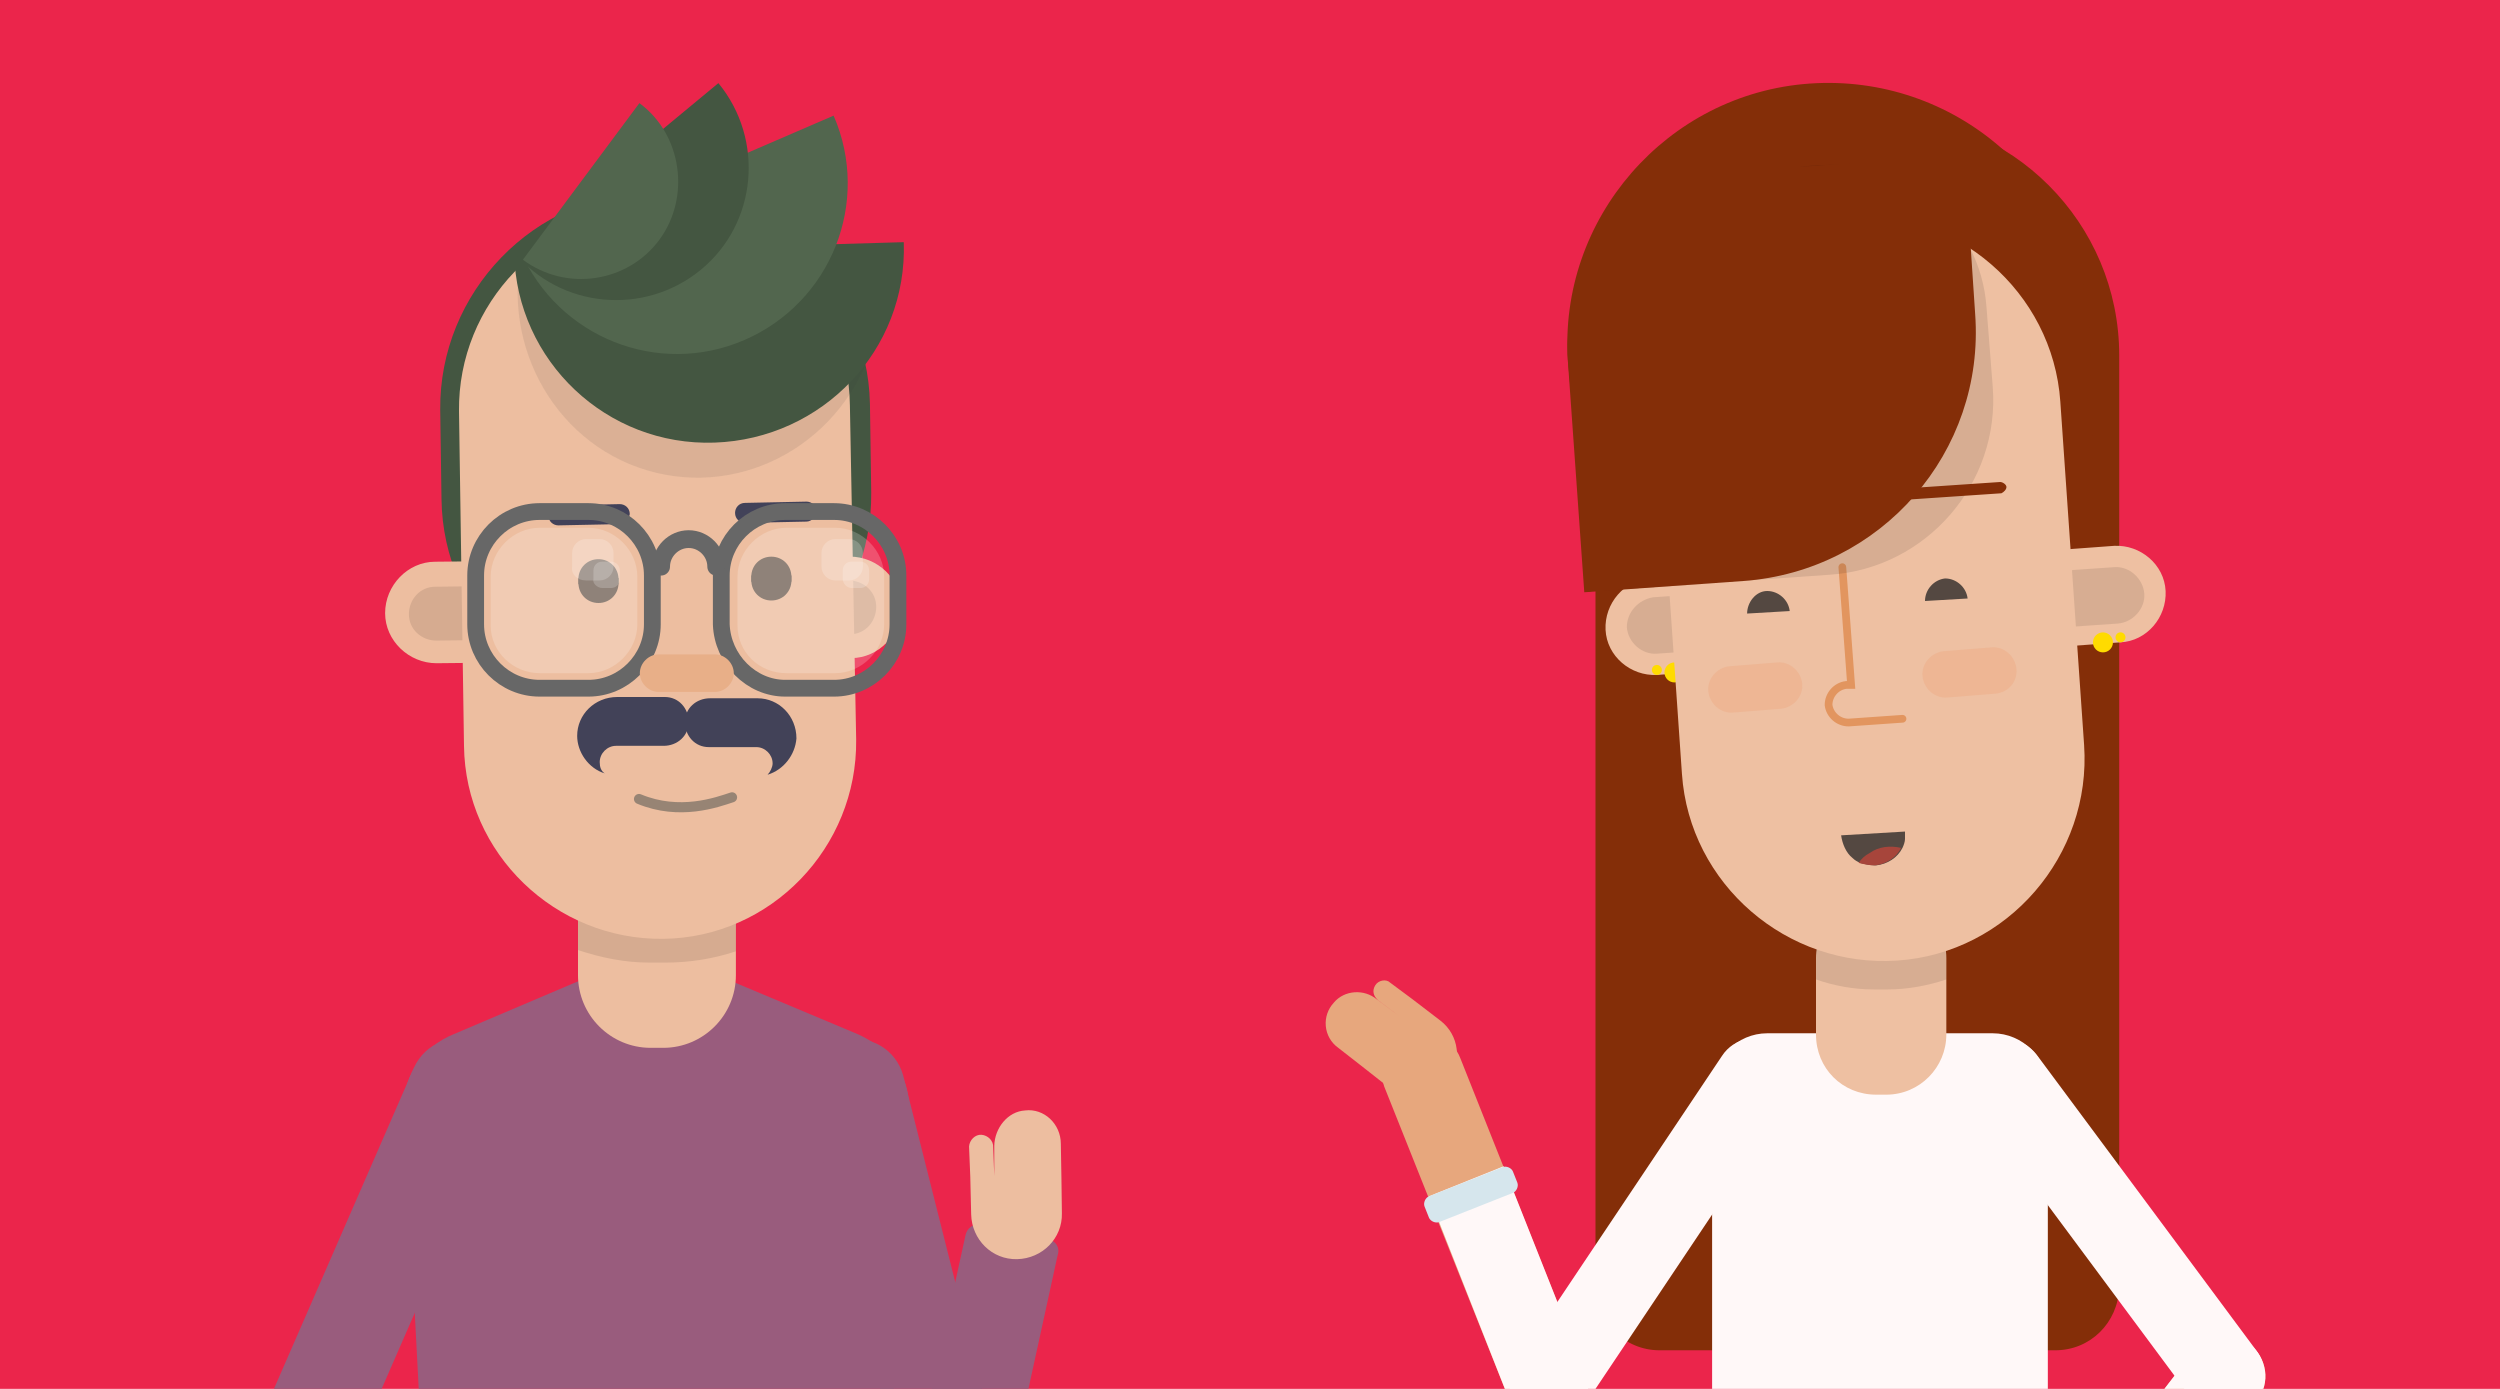
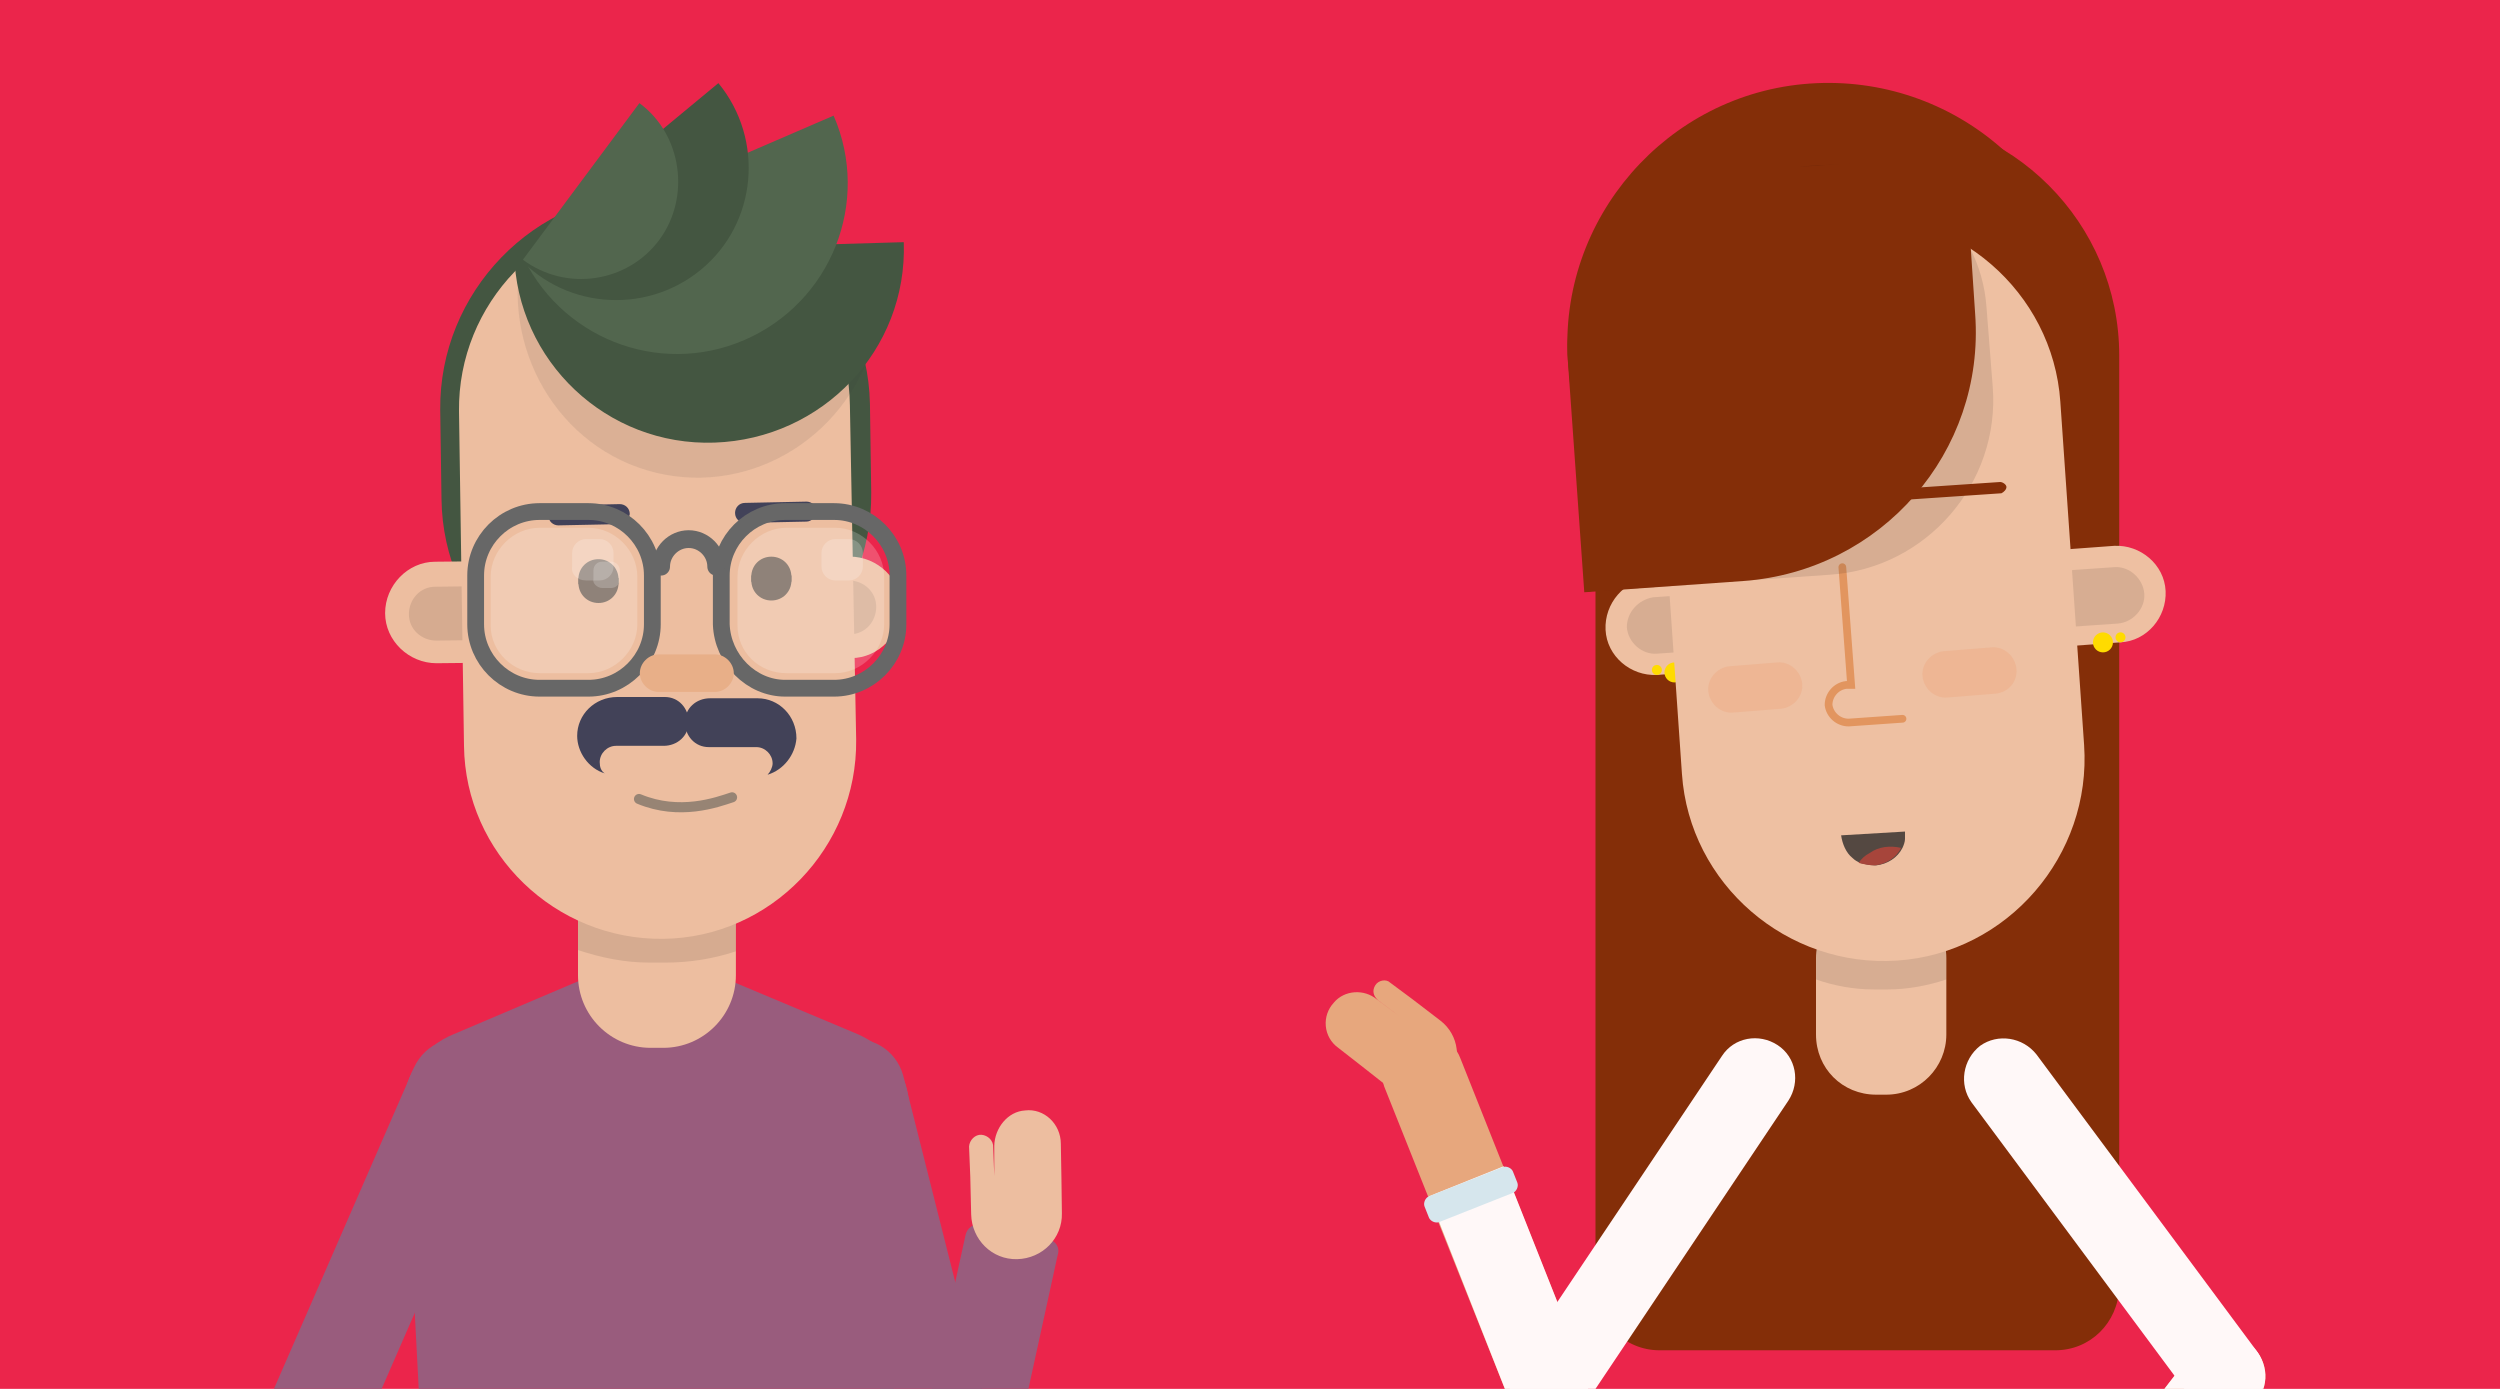
<svg xmlns="http://www.w3.org/2000/svg" width="450" height="250" viewBox="0 0 450 250">
  <defs>
    <style>
      .cls-1 {
        clip-path: url(#clippath);
      }

      .cls-2, .cls-3, .cls-4, .cls-5, .cls-6, .cls-7, .cls-8, .cls-9, .cls-10, .cls-11, .cls-12, .cls-13, .cls-14, .cls-15, .cls-16, .cls-17, .cls-18, .cls-19, .cls-20, .cls-21, .cls-22, .cls-23 {
        stroke-width: 0px;
      }

      .cls-2, .cls-24, .cls-25, .cls-26, .cls-27 {
        fill: none;
      }

      .cls-3 {
        fill: #eb5a17;
      }

      .cls-3, .cls-4, .cls-9, .cls-21 {
        isolation: isolate;
      }

      .cls-3, .cls-9, .cls-21 {
        opacity: .1;
      }

      .cls-4 {
        fill: #fff;
        opacity: .2;
      }

      .cls-5 {
        fill: #445641;
      }

      .cls-6 {
        fill: #736357;
      }

      .cls-7 {
        fill: #a7453b;
      }

      .cls-8 {
        fill: #edbea0;
      }

      .cls-9 {
        fill: #000;
      }

      .cls-10 {
        fill: #424259;
      }

      .cls-24 {
        stroke: #e2955f;
        stroke-width: 1.39px;
      }

      .cls-24, .cls-25, .cls-26, .cls-27 {
        stroke-miterlimit: 10;
      }

      .cls-24, .cls-26, .cls-27 {
        stroke-linecap: round;
      }

      .cls-11 {
        fill: #842e08;
      }

      .cls-12 {
        fill: #fff8f8;
      }

      .cls-13 {
        fill: #e8af88;
      }

      .cls-14 {
        fill: #eec0a2;
      }

      .cls-15 {
        fill: #544841;
      }

      .cls-25 {
        stroke-width: 3.02px;
      }

      .cls-25, .cls-27 {
        stroke: #676767;
      }

      .cls-16 {
        fill: #d6e6ed;
      }

      .cls-17 {
        fill: #eb254b;
      }

      .cls-18 {
        fill: #ffdb00;
      }

      .cls-19 {
        fill: #995c7d;
      }

      .cls-20 {
        fill: #52664e;
      }

      .cls-21 {
        fill: #333;
      }

      .cls-22 {
        fill: #424258;
      }

      .cls-26 {
        stroke: #978474;
        stroke-width: 1.82px;
      }

      .cls-23 {
        fill: #e7a77d;
      }

      .cls-27 {
        stroke-width: 3.2px;
      }
    </style>
    <clipPath id="clippath">
      <rect class="cls-2" width="450" height="250" />
    </clipPath>
  </defs>
  <g class="cls-1">
    <rect class="cls-17" width="450" height="250" />
    <g>
      <g>
        <path class="cls-11" d="M369.96,243.05h-71.27c-6.31,0-11.5-5.19-11.5-11.5V63.98c0-23.91,19.4-43.3,43.3-43.3h7.67c23.91,0,43.3,19.4,43.3,43.3v167.79c-.23,6.31-5.19,11.28-11.5,11.28Z" />
        <path class="cls-11" d="M331.62,25.19l-2.93.23c-22.55,1.58-39.92,21.42-38.34,44.2l2.48,34.96c1.58,22.55,19.4,12.18,42.17,10.6l2.93-.23c22.55-1.58,41.95,6.31,40.14-16.24l-2.48-34.96c-1.58-23-21.42-40.37-43.98-38.56Z" />
        <path class="cls-23" d="M253.48,186.35c3.81-1.43,7.97.37,9.4,4.18l22.48,56.53c1.43,3.81-.37,7.97-4.18,9.4-3.81,1.43-7.97-.37-9.4-4.18l-22.62-56.7c-1.29-3.63.51-7.8,4.32-9.23Z" />
        <path class="cls-12" d="M257.22,215.33l13.43-5.4,14.71,37.13c1.43,3.81-.37,7.97-4.18,9.4-3.81,1.43-7.97-.37-9.4-4.18l-14.57-36.96Z" />
        <path class="cls-16" d="M257.22,215.33l13.26-5.25c.66-.26,1.59.14,1.85.8l.79,1.99c.26.66-.14,1.59-.8,1.85l-13.26,5.25c-.66.26-1.59-.14-1.85-.8l-.79-1.99c-.26-.66.14-1.59.8-1.85Z" />
        <path class="cls-12" d="M274.9,255.37c-3.35-2.18-4.13-6.65-1.95-10l37.01-55.31c2.18-3.35,6.65-4.13,10-1.95,3.35,2.18,4.13,6.65,1.95,10l-37.01,55.31c-2.11,3.13-6.65,4.13-10,1.95Z" />
        <path class="cls-23" d="M240.1,180.46c1.91-2.27,5.47-2.48,7.74-.56l4,2.97-3.81-2.85c-.85-.78-1.07-1.71-.48-2.67s2.02-1.15,2.67-.48l4,2.97,5.04,3.86c3.42,2.62,3.93,7.42,1.43,10.65-2.62,3.42-7.42,3.93-10.65,1.43l-4.46-3.51-4.65-3.63c-2.77-1.95-3.05-5.82-.83-8.17Z" />
        <path class="cls-23" d="M358.91,301.91c3.16,2.48,7.67,1.8,10.15-1.35l37.21-48.49c2.48-3.16,1.8-7.67-1.35-10.15-3.16-2.48-7.67-1.8-10.15,1.35l-37.21,48.49c-2.48,3.16-1.8,7.67,1.35,10.15Z" />
        <path class="cls-12" d="M370.41,274.85l11.5,8.8,24.36-31.57c2.48-3.16,1.8-7.67-1.35-10.15-3.16-2.48-7.67-1.8-10.15,1.35l-24.36,31.57Z" />
        <path class="cls-12" d="M404.69,253.42c3.16-2.48,3.83-6.99,1.58-10.15l-39.69-53.45c-2.48-3.16-6.99-3.83-10.15-1.58-3.16,2.48-3.83,6.99-1.58,10.15l39.69,53.45c2.48,3.16,6.99,3.83,10.15,1.58Z" />
-         <path class="cls-12" d="M308.39,310.93h60.22v-115.02c0-5.41-4.51-9.92-9.92-9.92h-40.59c-5.41,0-9.92,4.51-9.92,9.92v115.02h.23Z" />
        <path class="cls-11" d="M325.76,15.04c-25.71,1.8-45.33,24.36-43.53,50.07l.23,2.26c1.8,24.58,23,43.08,47.81,41.5l4.51-.23c24.58-1.8,43.08-23,41.5-47.81l-.23-2.26c-1.8-25.94-24.36-45.33-50.29-43.53Z" />
        <path class="cls-14" d="M337.71,197.04h1.8c6.09,0,10.83-4.96,10.83-10.83v-13.76c0-6.09-4.96-10.83-10.83-10.83h-1.8c-6.09,0-10.83,4.96-10.83,10.83v13.76c0,6.09,4.74,10.83,10.83,10.83Z" />
        <path class="cls-9" d="M337.71,158.93h1.8c6.09,0,10.83,4.96,10.83,10.83v6.54c-3.38,1.13-6.99,1.8-10.6,1.8h-2.48c-3.61,0-7.22-.68-10.37-1.8v-6.54c0-5.86,4.74-10.83,10.83-10.83Z" />
        <path class="cls-14" d="M351.02,109.08c-.23-4.74,3.38-9.02,8.12-9.25l21.42-1.58c4.74-.23,9.02,3.38,9.25,8.12.23,4.74-3.38,9.02-8.12,9.25l-21.42,1.58c-4.74.23-8.8-3.38-9.25-8.12Z" />
        <path class="cls-9" d="M385.97,106.83c-.23-2.71-2.71-4.96-5.41-4.74l-19.62,1.35c-2.71.23-4.96,2.71-4.74,5.41.23,2.71,2.71,4.96,5.41,4.74l19.62-1.35c2.71-.23,4.96-2.71,4.74-5.41Z" />
        <path class="cls-14" d="M327.79,110.66c.23,4.74-3.38,9.02-8.12,9.25l-21.42,1.58c-4.74.23-9.02-3.38-9.25-8.12-.23-4.74,3.38-9.02,8.12-9.25l21.42-1.58c4.74-.23,8.8,3.38,9.25,8.12Z" />
        <path class="cls-9" d="M292.83,112.92c.23,2.71,2.71,4.96,5.41,4.74l19.62-1.35c2.71-.23,4.96-2.71,4.74-5.41-.23-2.71-2.71-4.96-5.41-4.74l-19.62,1.35c-2.71.45-4.74,2.71-4.74,5.41Z" />
        <path class="cls-18" d="M378.53,117.43c1,0,1.8-.81,1.8-1.8s-.81-1.8-1.8-1.8-1.8.81-1.8,1.8.81,1.8,1.8,1.8Z" />
        <path class="cls-18" d="M381.69,115.62c.5,0,.9-.4.9-.9s-.4-.9-.9-.9-.9.4-.9.9.4.9.9.9Z" />
        <path class="cls-18" d="M301.4,122.84c1,0,1.8-.81,1.8-1.8s-.81-1.8-1.8-1.8-1.8.81-1.8,1.8.81,1.8,1.8,1.8Z" />
        <path class="cls-18" d="M298.24,121.49c.5,0,.9-.4.9-.9s-.4-.9-.9-.9-.9.4-.9.9.4.9.9.9Z" />
        <path class="cls-14" d="M332.07,38.72c-19.85,1.35-34.96,18.94-33.6,38.79l4.28,61.79c1.35,19.85,18.94,34.96,38.79,33.6,19.85-1.35,34.96-18.94,33.6-38.79l-4.28-61.79c-1.35-19.85-18.94-34.96-38.79-33.6Z" />
        <path class="cls-24" d="M331.62,102.09l1.58,21.2h-.9c-1.8.23-3.16,1.8-3.16,3.61.23,1.8,1.8,3.16,3.61,3.16l9.7-.68" />
        <path class="cls-9" d="M328.24,29.7h-.9c-25.03,1.8-43.75,23.45-41.95,48.26l2.03,28.42,41.95-2.93c17.37-1.13,30.67-16.46,29.32-33.83l-1.13-14.43c-1.13-15.11-14.21-26.39-29.32-25.48Z" />
        <path class="cls-11" d="M341.77,28.8l-29.54,2.03c-17.82,1.35-31.35,16.69-29.99,34.51l2.93,41.27,28.64-2.03c24.81-1.8,43.53-23.23,41.72-48.04l-1.13-16.91c-.45-6.31-6.09-11.28-12.63-10.83Z" />
        <path class="cls-11" d="M360.26,88.79l-16.69,1.13c-.45,0-1.13-.45-1.13-.9s.45-1.13.9-1.13l16.69-1.13c.45,0,1.13.45,1.13.9s-.45.9-.9,1.13Z" />
        <path class="cls-11" d="M322.6,91.27l-16.69,1.13c-.45,0-1.13-.45-1.13-.9s.45-1.13.9-1.13l16.69-1.13c.45,0,1.13.45,1.13.9s-.45,1.13-.9,1.13Z" />
        <path class="cls-3" d="M359.13,124.87l-8.57.68c-2.26.23-4.29-1.58-4.51-3.83-.23-2.26,1.58-4.28,3.83-4.51l8.57-.68c2.26-.23,4.28,1.58,4.51,3.83.23,2.26-1.35,4.28-3.83,4.51Z" />
        <path class="cls-3" d="M320.57,127.58l-8.57.68c-2.26.23-4.28-1.58-4.51-3.83-.23-2.26,1.58-4.28,3.83-4.51l8.57-.68c2.26-.23,4.28,1.58,4.51,3.83.23,2.26-1.58,4.28-3.83,4.51Z" />
-         <path class="cls-15" d="M354.17,107.73c-.23-2.03-2.03-3.61-4.06-3.61-2.03.23-3.61,2.03-3.61,4.06" />
-         <path class="cls-15" d="M322.15,109.99c-.23-2.03-2.03-3.61-4.06-3.61s-3.61,2.03-3.61,4.06" />
        <path class="cls-15" d="M342.9,149.68v1.35c0,.45-.23,1.13-.45,1.58-.9,1.8-2.71,2.93-4.74,3.16-1.13,0-2.03-.23-2.93-.45-.45-.23-.9-.45-1.35-.9-1.13-.9-1.8-2.48-2.03-4.06l11.5-.68Z" />
        <path class="cls-7" d="M342.22,152.61c-.9,1.8-2.71,2.93-4.74,3.16-1.13,0-2.03-.23-2.93-.45.45-.68,1.13-1.35,2.03-1.8,1.58-1.13,3.61-1.35,5.64-.9Z" />
      </g>
      <g>
        <path class="cls-5" d="M117.35,34.57c-21.2.23-38.34,18.04-38.11,39.24l.23,16.01c.23,21.2,18.04,38.34,39.24,38.11,21.2-.23,38.34-18.04,38.11-39.24l-.23-16.01c-.45-21.2-18.04-38.34-39.24-38.11Z" />
        <path class="cls-19" d="M154.34,186.13l-36.54-15.34-36.08,15.34c-5.64,2.26-9.02,7.44-9.02,12.85l6.77,129.23c25.71,6.31,51.42,6.31,77.36,0l6.77-129.23c0-5.41-3.61-10.37-9.25-12.85Z" />
        <path class="cls-8" d="M119.38,188.61h-2.26c-7.22,0-13.08-5.86-13.08-13.08v-12.4c0-7.22,5.86-13.08,13.08-13.08h2.26c7.22,0,13.08,5.86,13.08,13.08v12.4c0,7.22-5.86,13.08-13.08,13.08Z" />
        <path class="cls-9" d="M119.38,150.04h-2.26c-7.22,0-13.08,5.86-13.08,13.08v7.89c4.06,1.35,8.34,2.26,12.85,2.26h2.93c4.28,0,8.57-.68,12.63-2.03v-7.89c0-7.44-5.86-13.31-13.08-13.31Z" />
        <path class="cls-8" d="M110.14,109.9c0-4.96-4.28-9.02-9.25-9.02l-22.55.23c-4.96,0-9.02,4.28-9.02,9.25s4.28,9.02,9.25,9.02l22.55-.23c5.19-.23,9.25-4.28,9.02-9.25Z" />
        <path class="cls-9" d="M102.02,110.12c0-2.71-2.26-4.74-4.96-4.74l-18.72.23c-2.71,0-4.74,2.26-4.74,4.96s2.26,4.74,4.96,4.74l18.72-.23c2.71-.23,4.74-2.48,4.74-4.96Z" />
        <path class="cls-8" d="M121.41,109.67c0-4.96,4.06-9.25,9.02-9.25l22.55-.23c4.96,0,9.25,4.06,9.25,9.02s-4.06,9.25-9.02,9.25l-22.55.23c-4.96,0-9.25-4.06-9.25-9.02Z" />
        <path class="cls-9" d="M157.72,109.22c0-2.71-2.26-4.74-4.96-4.74l-18.72.23c-2.71,0-4.74,2.26-4.74,4.96s2.26,4.74,4.96,4.74l18.72-.23c2.71,0,4.74-2.26,4.74-4.96Z" />
        <path class="cls-8" d="M117.35,38.18c-19.4.23-34.96,16.46-34.73,35.86l.9,60.22c.23,19.4,16.46,34.96,35.86,34.73,19.4-.23,34.96-16.46,34.73-35.86l-1.13-60.22c-.23-19.4-16.24-34.96-35.63-34.73Z" />
        <path class="cls-6" d="M111.33,105.16h-7.22v-.9c0-2.03,1.58-3.61,3.61-3.61s3.61,1.58,3.61,3.61v.9Z" />
        <path class="cls-6" d="M142.45,104.71h-7.22v-.9c0-2.03,1.58-3.61,3.61-3.61s3.61,1.58,3.61,3.61v.9Z" />
        <path class="cls-10" d="M111.56,94.34l-11.05.23c-.9,0-1.8-.68-1.8-1.8,0-.9.68-1.8,1.8-1.8l11.05-.23c.9,0,1.8.68,1.8,1.8-.23,1.13-.9,1.8-1.8,1.8Z" />
        <path class="cls-10" d="M145.16,93.89l-11.05.23c-.9,0-1.8-.68-1.8-1.8,0-.9.68-1.8,1.8-1.8l11.05-.23c.9,0,1.8.68,1.8,1.8,0,.9-.9,1.8-1.8,1.8Z" />
        <path class="cls-19" d="M49.02,272.73c-4.51-2.03-6.54-7.22-4.51-11.73l29.99-68.79c2.03-4.51,7.22-6.54,11.73-4.51,4.51,2.03,6.54,7.22,4.51,11.73l-29.99,68.79c-2.03,4.51-7.22,6.54-11.73,4.51Z" />
        <path class="cls-19" d="M188.63,223.03l-11.91-2.61c-1.4-.28-2.66.56-2.94,1.96l-9.85,45.09c-1.04,4.45,1.76,8.64,6.2,9.68l.7.14c4.45,1.04,8.64-1.76,9.68-6.2l9.85-45.09c.5-1.43-.33-2.69-1.73-2.97Z" />
        <path class="cls-19" d="M174.56,277.29c4.78-1.26,7.63-6.05,6.37-10.83l-18.33-72.77c-1.26-4.78-6.05-7.63-10.83-6.37-4.78,1.26-7.63,6.05-6.37,10.83l18.33,72.77c1.26,4.78,6.05,7.63,10.83,6.37Z" />
        <path class="cls-26" d="M131.77,143.52c-2.74.91-9.44,3.35-16.75.3" />
        <path class="cls-6" d="M135.24,103.58h7.22v.9c0,2.03-1.58,3.61-3.61,3.61s-3.61-1.58-3.61-3.61v-.9Z" />
        <path class="cls-6" d="M104.12,104.03h7.22v.9c0,2.03-1.58,3.61-3.61,3.61s-3.61-1.58-3.61-3.61v-.9Z" />
        <path class="cls-21" d="M94.12,44.49c-4.29,18.04,6.31,36.31,23.91,40.59,17.59,4.28,35.41-6.99,39.69-25.26l-63.6-15.34Z" />
        <path class="cls-5" d="M92.55,45.62c.45,19.4,16.69,34.73,36.08,34.05,19.4-.68,34.73-16.69,34.05-36.08l-70.14,2.03Z" />
        <path class="cls-20" d="M93.67,45.17c6.77,15.56,24.81,22.78,40.37,16.01,15.56-6.77,22.78-24.81,16.01-40.37l-56.38,24.36Z" />
        <path class="cls-5" d="M92.55,45.4c8.34,10.15,23.45,11.5,33.6,3.16,10.15-8.34,11.5-23.45,3.16-33.6l-36.76,30.45Z" />
        <path class="cls-20" d="M94.12,46.75c7.89,5.86,18.94,4.06,24.58-3.61,5.64-7.67,4.06-18.94-3.61-24.58l-20.97,28.19Z" />
        <path class="cls-25" d="M141.33,123.88h8.8c6.31,0,11.5-5.19,11.5-11.5v-8.8c0-6.31-5.19-11.5-11.5-11.5h-8.8c-6.31,0-11.5,5.19-11.5,11.5v8.8c.23,6.31,5.41,11.5,11.5,11.5Z" />
        <path class="cls-25" d="M97.12,123.88h8.8c6.31,0,11.5-5.19,11.5-11.5v-8.8c0-6.31-5.19-11.5-11.5-11.5h-8.8c-6.32,0-11.5,5.19-11.5,11.5v8.8c0,6.31,5.19,11.5,11.5,11.5Z" />
        <path class="cls-27" d="M128.92,102c0-2.71-2.26-4.96-4.96-4.96s-4.96,2.26-4.96,4.96" />
        <path class="cls-4" d="M97.12,121.17h8.8c4.74,0,8.8-4.06,8.8-8.8v-8.57c0-4.74-4.06-8.8-8.8-8.8h-8.8c-4.74,0-8.8,4.06-8.8,8.8v8.8c0,4.74,4.06,8.57,8.8,8.57Z" />
        <path class="cls-4" d="M141.55,121.17h8.8c4.74,0,8.8-4.06,8.8-8.8v-8.57c0-4.74-4.06-8.8-8.8-8.8h-8.8c-4.74,0-8.8,4.06-8.8,8.8v8.8c0,4.74,3.83,8.57,8.8,8.57Z" />
        <path class="cls-4" d="M150.35,104.48h2.48c1.35,0,2.48-1.13,2.48-2.48v-2.48c0-1.35-1.13-2.48-2.48-2.48h-2.48c-1.35,0-2.48,1.13-2.48,2.48v2.48c0,1.35,1.13,2.48,2.48,2.48Z" />
-         <path class="cls-4" d="M153.28,105.84h1.58c.9,0,1.58-.68,1.58-1.58v-1.58c0-.9-.68-1.58-1.58-1.58h-1.58c-.9,0-1.58.68-1.58,1.58v1.58c0,.68.68,1.58,1.58,1.58Z" />
        <path class="cls-4" d="M105.47,104.48h2.48c1.35,0,2.48-1.13,2.48-2.48v-2.48c0-1.35-1.13-2.48-2.48-2.48h-2.48c-1.35,0-2.48,1.13-2.48,2.48v2.48c-.23,1.35.9,2.48,2.48,2.48Z" />
        <path class="cls-4" d="M108.4,105.84h1.58c.9,0,1.58-.68,1.58-1.58v-1.58c0-.9-.68-1.58-1.58-1.58h-1.58c-.9,0-1.58.68-1.58,1.58v1.58c-.23.68.68,1.58,1.58,1.58Z" />
        <path class="cls-13" d="M127.57,117.79h1.13c1.8,0,3.38,1.58,3.38,3.38s-1.58,3.38-3.38,3.38h-10.15c-1.8,0-3.38-1.58-3.38-3.38s1.58-3.38,3.38-3.38h1.13" />
        <path class="cls-22" d="M138.17,139.44c.45-.45.9-1.35.9-2.03,0-1.58-1.35-2.93-2.93-2.93h-8.57c-2.48,0-4.28-2.03-4.28-4.51s2.03-4.28,4.51-4.28h8.57c3.83,0,6.99,3.16,6.99,7.22-.23,2.93-2.26,5.64-5.19,6.54Z" />
        <path class="cls-22" d="M103.89,132.45c0-3.83,3.16-6.99,7.22-6.99h8.57c2.48,0,4.28,2.03,4.28,4.51s-2.03,4.28-4.51,4.28h-8.57c-1.58,0-2.93,1.35-2.93,2.93,0,.9.23,1.58.9,2.03-2.93-.9-4.96-3.83-4.96-6.77Z" />
        <path class="cls-8" d="M184.54,199.88c-3.16.17-5.51,3.19-5.57,6.37v5.45s-.2-5.2-.2-5.2c.08-1.15-.95-2.15-2.1-2.24-1.15-.08-2.15.95-2.24,2.1l.22,5.43.16,6.8c.11,4.53,3.74,8.17,8.27,8.06s8.17-3.74,8.06-8.27l-.08-6.13-.11-6.35c0-3.64-3.07-6.44-6.43-6.02Z" />
      </g>
    </g>
  </g>
</svg>